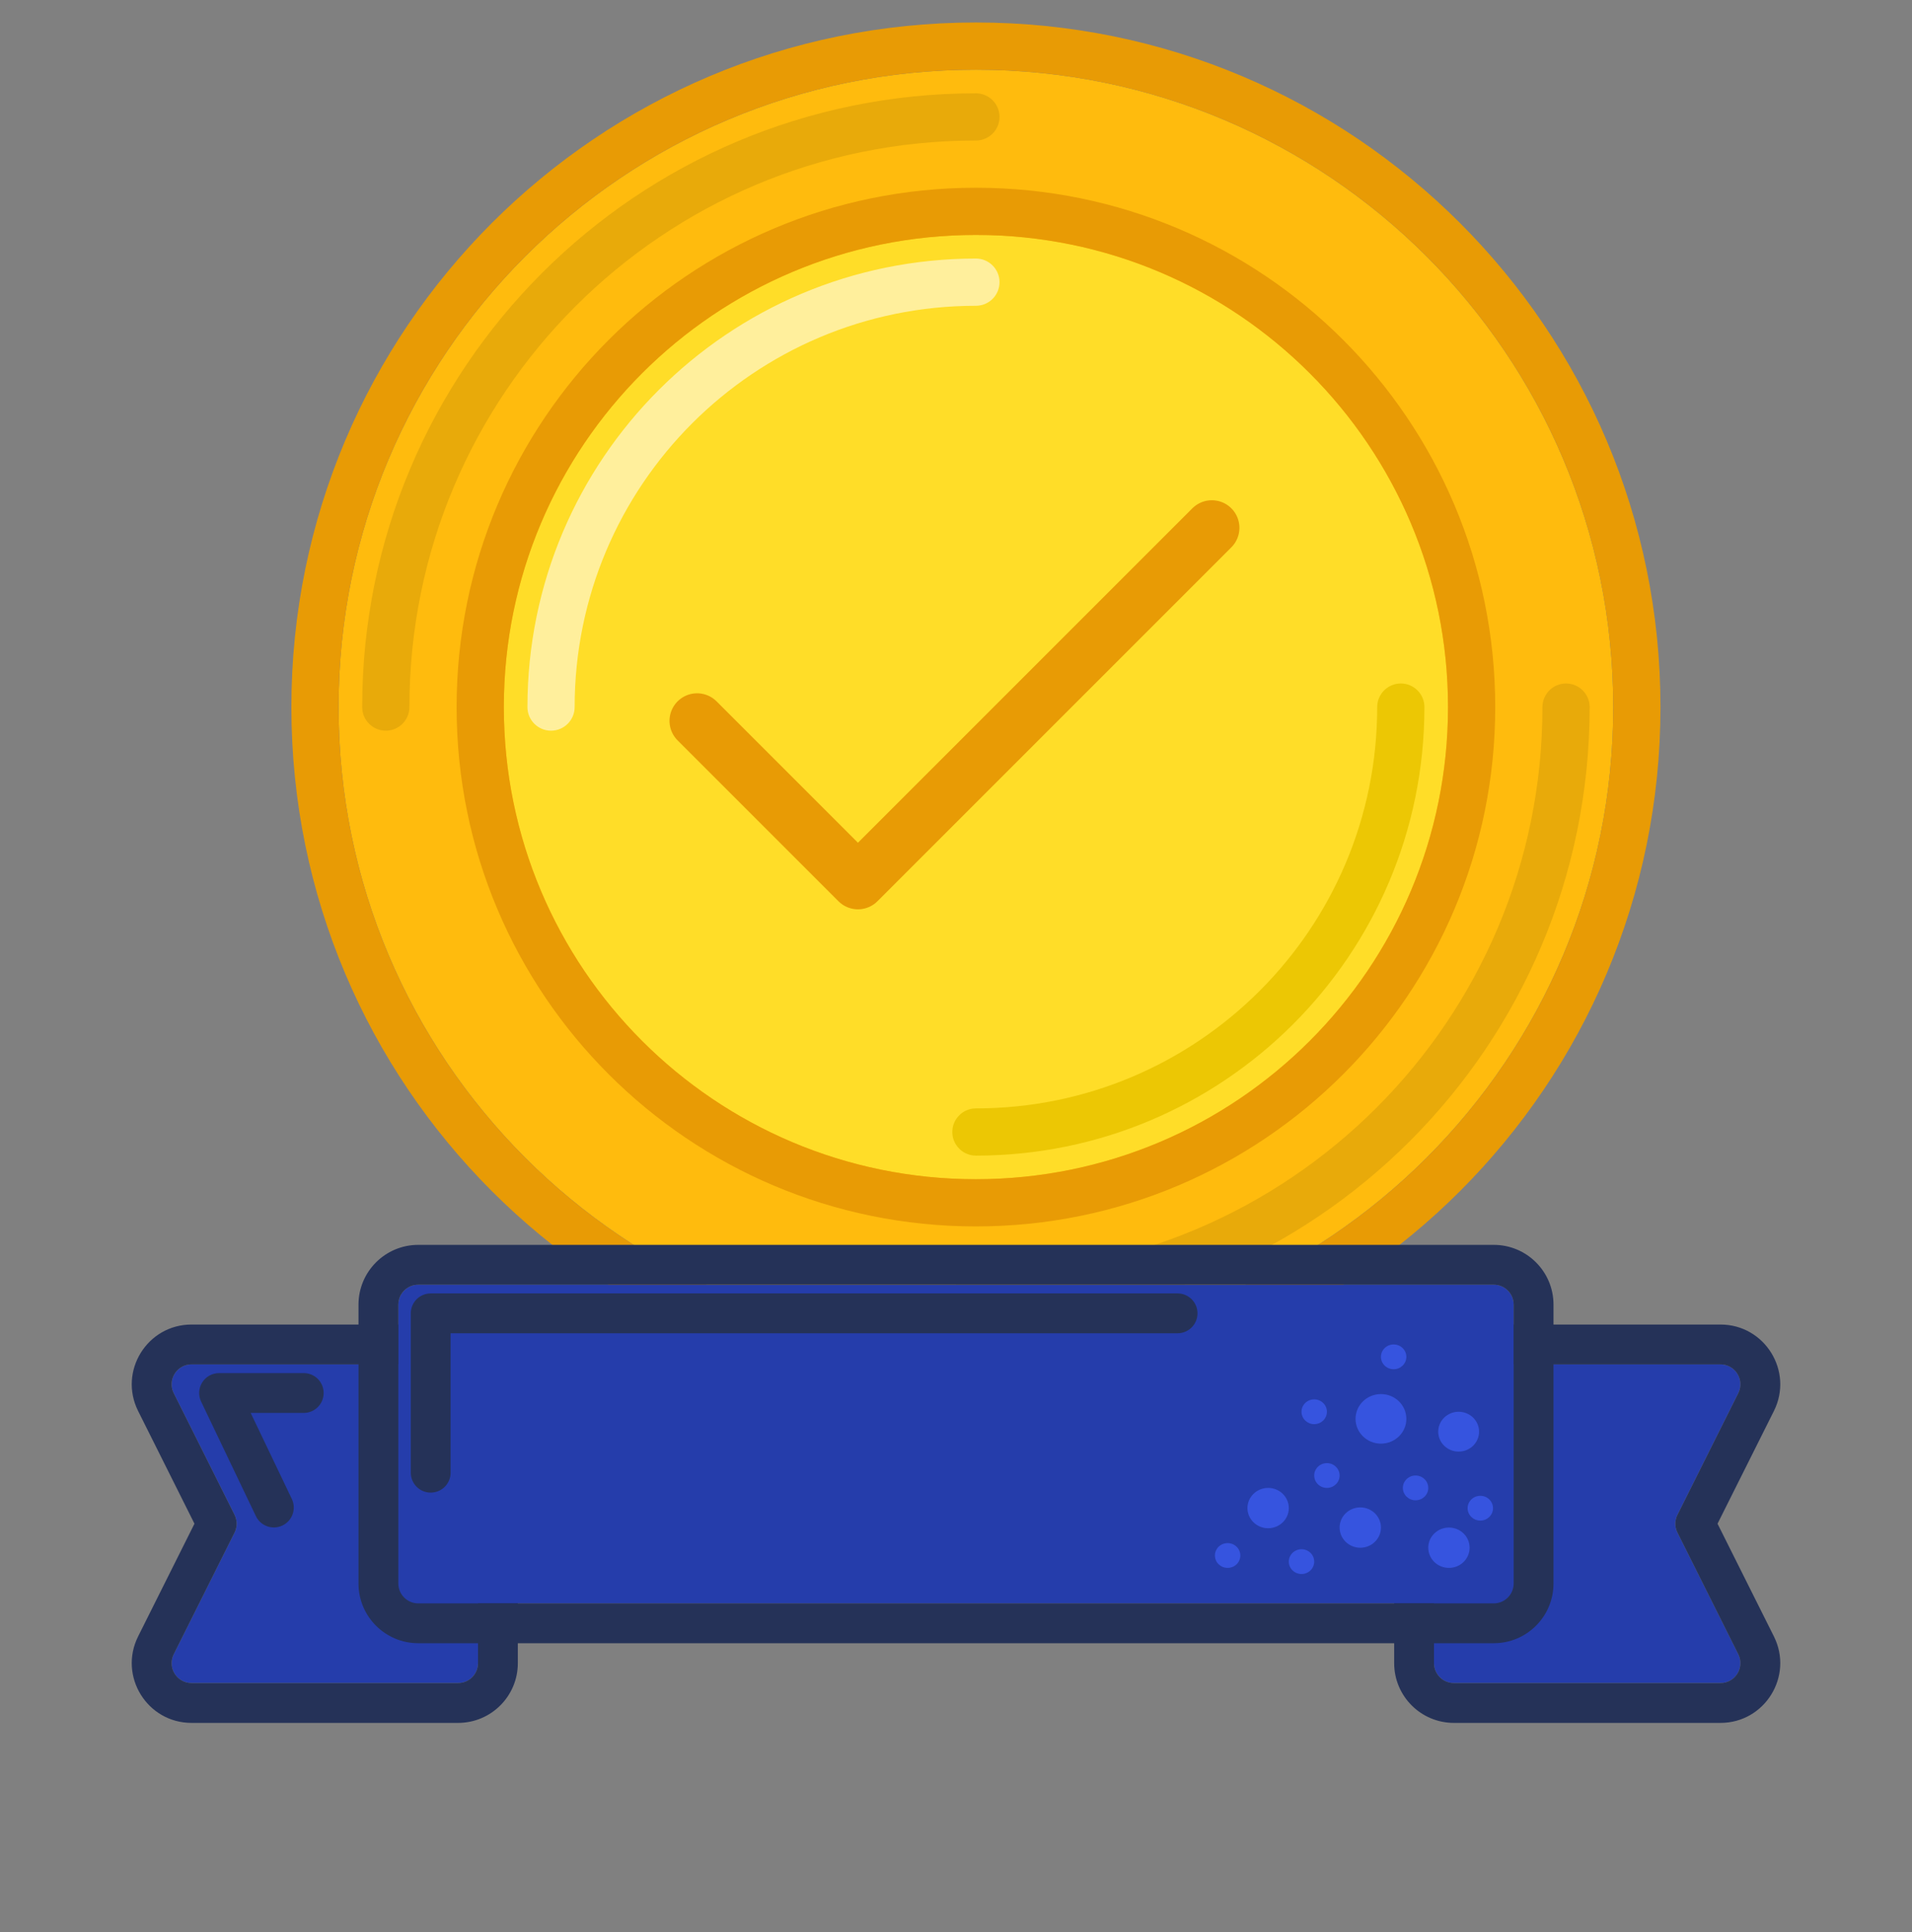
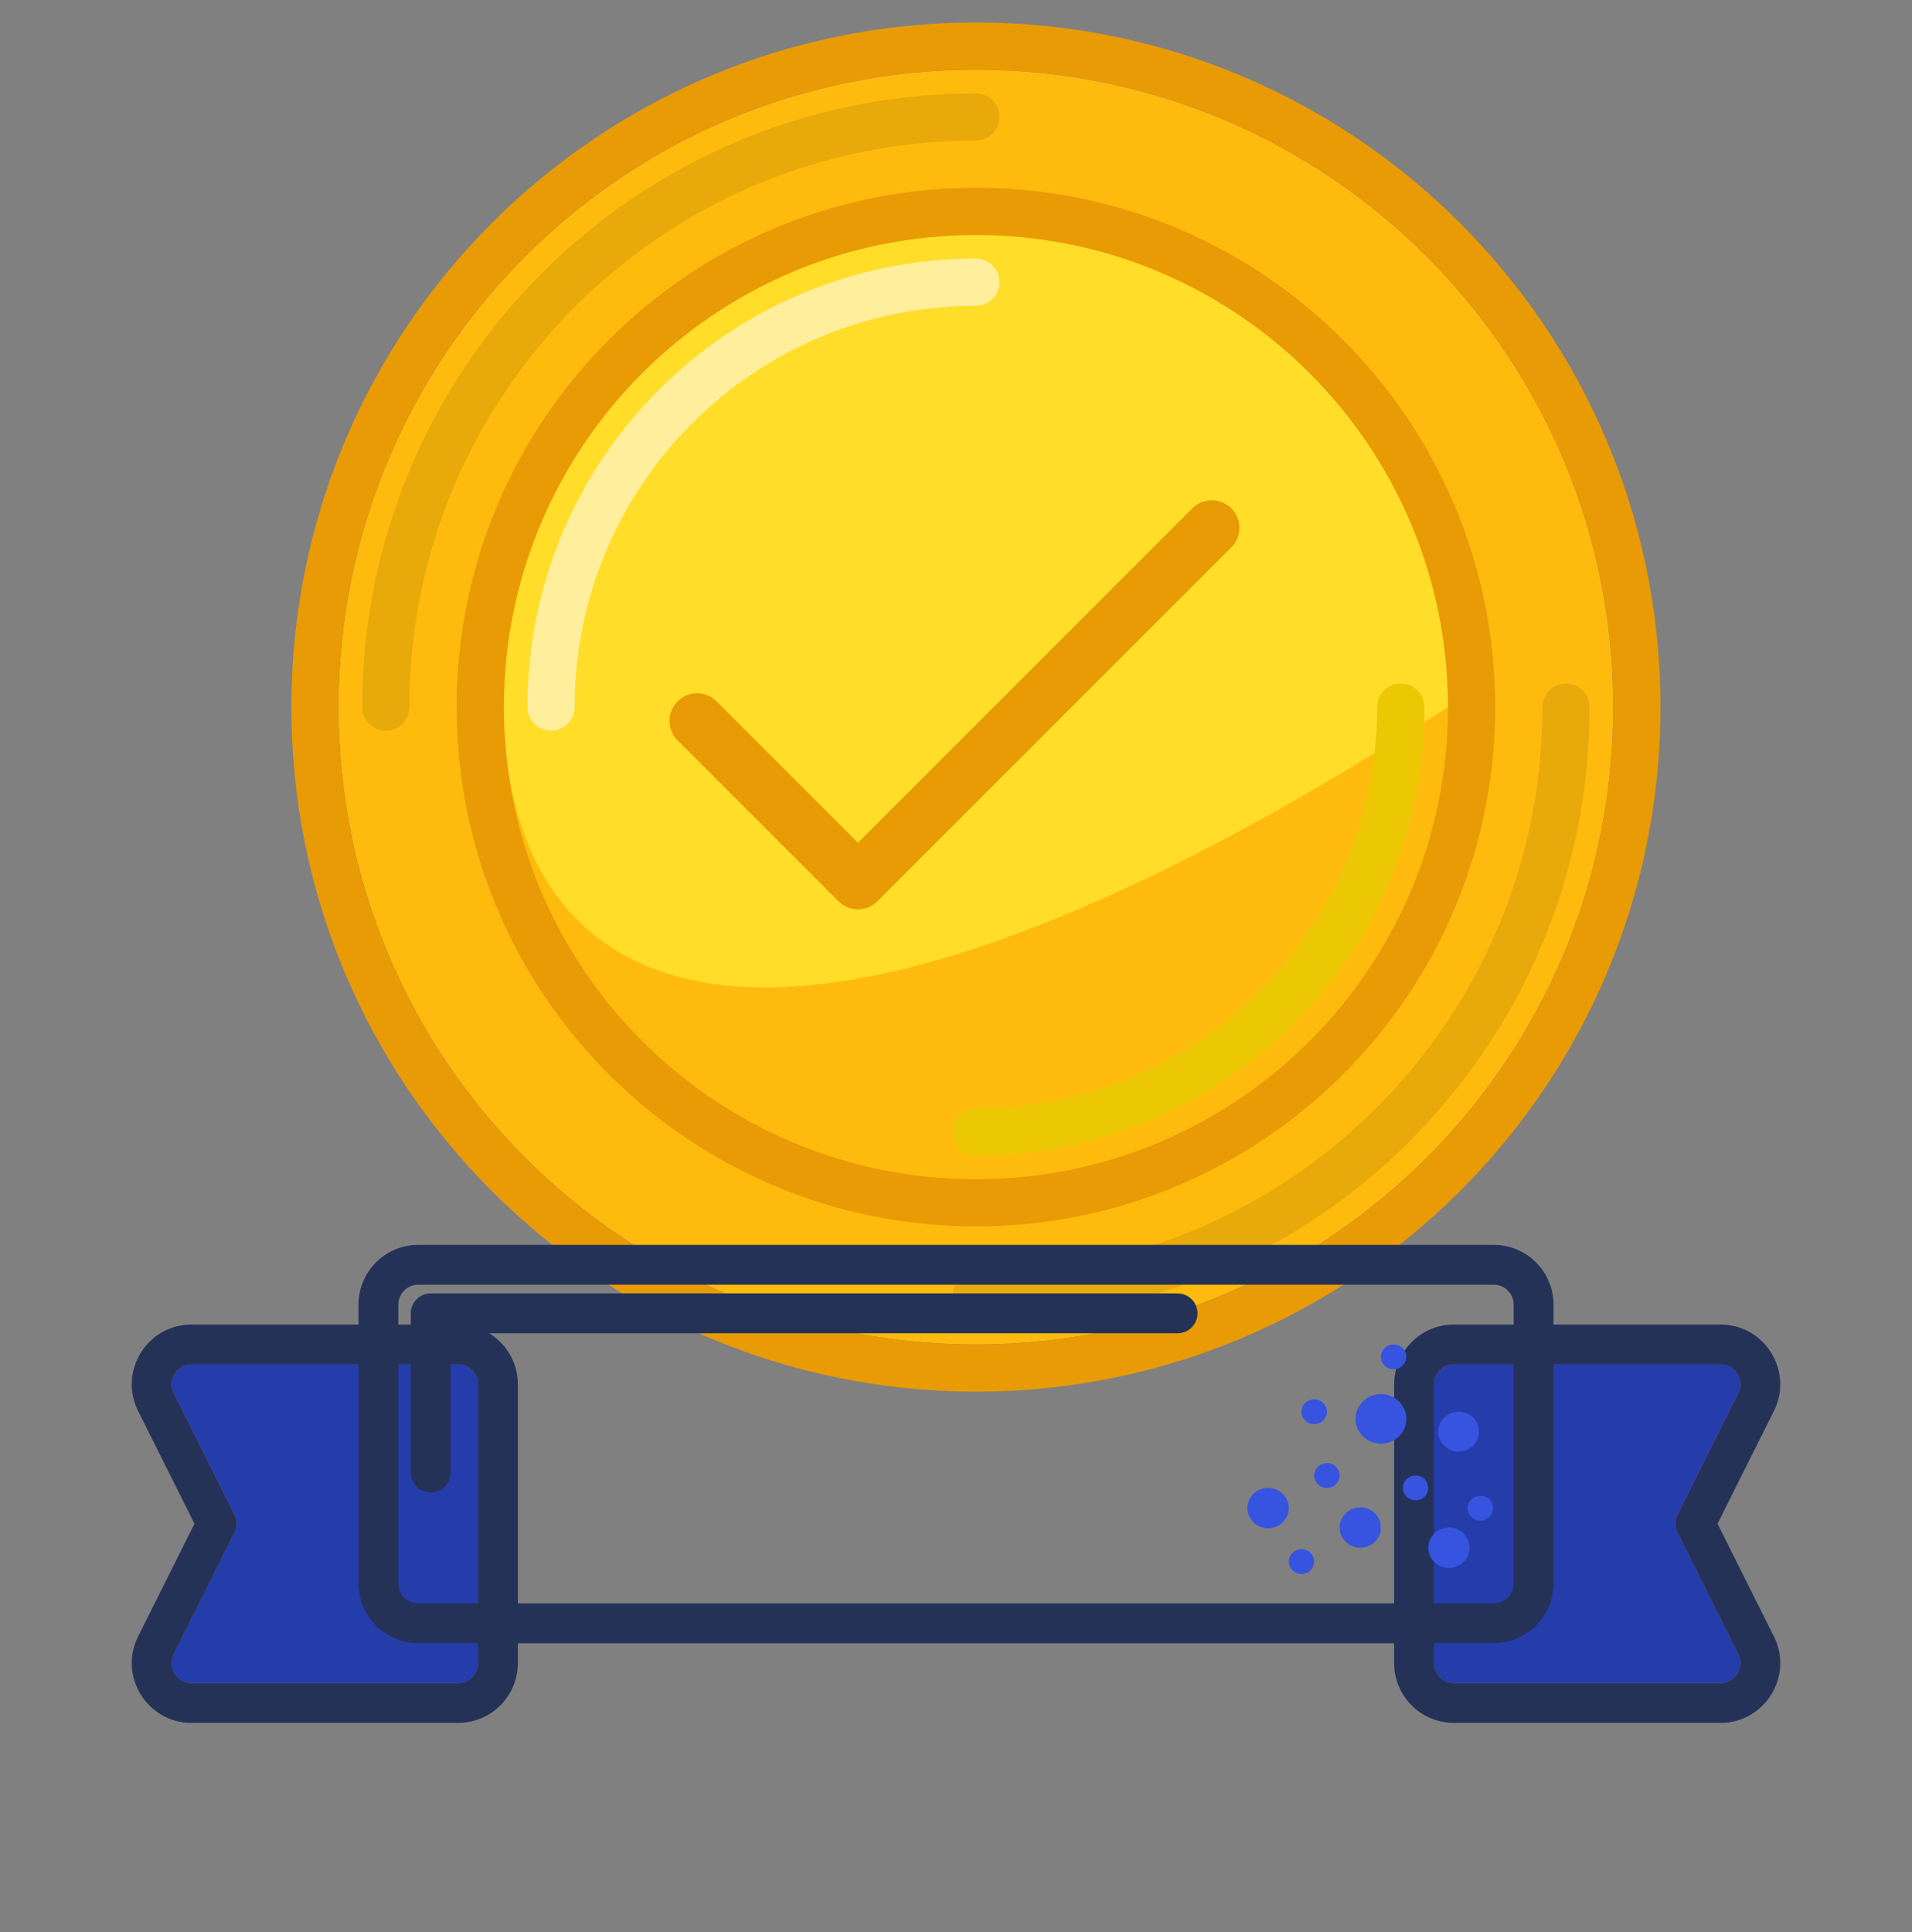
<svg xmlns="http://www.w3.org/2000/svg" width="96" height="97" viewBox="0 0 96 97" fill="none">
  <rect x="0" y="0" width="96" height="97" fill="#808080" stroke="none" />
  <path d="M81 35.5C81 53.173 66.673 67.5 49 67.5C31.327 67.5 17 53.173 17 35.5C17 17.827 31.327 3.5 49 3.5C66.673 3.5 81 17.827 81 35.5Z" fill="#FFBB0D" />
  <path fill-rule="evenodd" clip-rule="evenodd" d="M83.371 35.5C83.371 54.482 67.983 69.87 49 69.87C30.018 69.87 14.63 54.482 14.63 35.5C14.63 16.517 30.018 1.129 49 1.129C67.983 1.129 83.371 16.517 83.371 35.5ZM49 67.5C66.673 67.5 81 53.173 81 35.5C81 17.827 66.673 3.5 49 3.5C31.327 3.5 17 17.827 17 35.5C17 53.173 31.327 67.5 49 67.5Z" fill="#E89B05" />
  <path fill-rule="evenodd" clip-rule="evenodd" d="M19.371 36.685C18.716 36.685 18.185 36.154 18.185 35.5C18.185 18.481 31.982 4.685 49 4.685C49.655 4.685 50.185 5.216 50.185 5.87C50.185 6.525 49.655 7.055 49 7.055C33.291 7.055 20.556 19.79 20.556 35.5C20.556 36.154 20.025 36.685 19.371 36.685Z" fill="#E8AA0A" />
  <path fill-rule="evenodd" clip-rule="evenodd" d="M78.63 34.315C79.284 34.315 79.815 34.846 79.815 35.5C79.815 52.519 66.019 66.315 49 66.315C48.346 66.315 47.815 65.784 47.815 65.13C47.815 64.475 48.346 63.945 49 63.945C64.71 63.945 77.445 51.21 77.445 35.5C77.445 34.846 77.975 34.315 78.63 34.315Z" fill="#E8AA0A" />
-   <path d="M72.704 35.5C72.704 48.591 62.091 59.204 49 59.204C35.909 59.204 25.297 48.591 25.297 35.5C25.297 22.409 35.909 11.796 49 11.796C62.091 11.796 72.704 22.409 72.704 35.5Z" fill="#FFDD28" />
+   <path d="M72.704 35.5C35.909 59.204 25.297 48.591 25.297 35.5C25.297 22.409 35.909 11.796 49 11.796C62.091 11.796 72.704 22.409 72.704 35.5Z" fill="#FFDD28" />
  <path fill-rule="evenodd" clip-rule="evenodd" d="M75.074 35.5C75.074 49.9 63.401 61.574 49 61.574C34.6 61.574 22.926 49.9 22.926 35.5C22.926 21.099 34.6 9.426 49 9.426C63.401 9.426 75.074 21.099 75.074 35.5ZM49 59.204C62.091 59.204 72.704 48.591 72.704 35.5C72.704 22.409 62.091 11.796 49 11.796C35.909 11.796 25.297 22.409 25.297 35.5C25.297 48.591 35.909 59.204 49 59.204Z" fill="#E89B05" />
  <path fill-rule="evenodd" clip-rule="evenodd" d="M49 55.648C60.128 55.648 69.148 46.628 69.148 35.5C69.148 34.846 69.679 34.315 70.334 34.315C70.988 34.315 71.519 34.846 71.519 35.5C71.519 47.937 61.437 58.019 49 58.019C48.346 58.019 47.815 57.488 47.815 56.833C47.815 56.179 48.346 55.648 49 55.648Z" fill="#ECC704" />
  <path fill-rule="evenodd" clip-rule="evenodd" d="M49 15.352C37.873 15.352 28.852 24.372 28.852 35.5C28.852 36.154 28.321 36.685 27.667 36.685C27.012 36.685 26.482 36.154 26.482 35.5C26.482 23.063 36.564 12.981 49 12.981C49.655 12.981 50.185 13.512 50.185 14.167C50.185 14.821 49.655 15.352 49 15.352Z" fill="#FFEF9C" />
  <path d="M60.846 26.5L43.077 44.269L35 36.192" stroke="#E89B05" stroke-width="2.769" stroke-linecap="round" stroke-linejoin="round" />
  <path d="M11.777 76.053L8.724 69.947C8.391 69.282 8.875 68.5 9.618 68.5L23 68.5C23.552 68.5 24 68.948 24 69.5L24 83.5C24 84.052 23.552 84.5 23 84.5L9.618 84.5C8.875 84.5 8.391 83.718 8.724 83.053L11.777 76.947C11.917 76.666 11.917 76.334 11.777 76.053Z" fill="#253DAB" />
  <path d="M84.224 76.053L87.277 69.947C87.609 69.282 87.126 68.5 86.382 68.5L73 68.5C72.448 68.5 72 68.948 72 69.5L72 83.5C72 84.052 72.448 84.5 73 84.5L86.382 84.5C87.126 84.5 87.609 83.718 87.277 83.053L84.224 76.947C84.083 76.666 84.083 76.334 84.224 76.053Z" fill="#253DAB" />
  <path fill-rule="evenodd" clip-rule="evenodd" d="M9.764 76.5L6.935 70.842C5.938 68.847 7.388 66.5 9.618 66.5L23 66.5C24.657 66.5 26 67.843 26 69.5L26 83.5C26 85.157 24.657 86.5 23 86.5L9.618 86.5C7.388 86.5 5.938 84.153 6.935 82.158L9.764 76.5ZM9.987 76.946C9.987 76.947 9.988 76.947 9.988 76.947L10.882 76.5L9.988 76.947L9.987 76.946ZM86.236 76.5L89.066 70.842C90.063 68.847 88.612 66.5 86.382 66.5L73 66.5C71.343 66.5 70 67.843 70 69.5L70 83.5C70 85.157 71.343 86.5 73 86.5L86.382 86.5C88.612 86.5 90.063 84.153 89.066 82.158L86.236 76.5ZM87.277 69.947L84.224 76.053C84.083 76.334 84.083 76.666 84.224 76.947L87.277 83.053C87.609 83.718 87.126 84.5 86.382 84.5L73 84.5C72.448 84.5 72 84.052 72 83.5L72 69.5C72 68.948 72.448 68.5 73 68.5L86.382 68.5C87.126 68.5 87.609 69.282 87.277 69.947ZM8.724 69.947L11.777 76.053C11.917 76.334 11.917 76.666 11.777 76.947L8.724 83.053C8.391 83.718 8.875 84.5 9.618 84.5L23 84.5C23.552 84.5 24 84.052 24 83.5L24 69.5C24 68.948 23.552 68.5 23 68.5L9.618 68.5C8.875 68.5 8.391 69.282 8.724 69.947Z" fill="#253258" />
-   <path fill-rule="evenodd" clip-rule="evenodd" d="M10.154 69.404C10.337 69.114 10.657 68.938 11 68.938H15.25C15.803 68.938 16.25 69.385 16.25 69.938C16.25 70.49 15.803 70.938 15.25 70.938H12.587L14.652 75.256C14.891 75.754 14.68 76.351 14.182 76.59C13.683 76.828 13.086 76.617 12.848 76.119L10.098 70.369C9.95 70.059 9.971 69.695 10.154 69.404Z" fill="#253258" />
-   <path d="M76 79.5L76 65.5C76 64.948 75.552 64.5 75 64.5L21 64.5C20.448 64.5 20 64.948 20 65.5L20 79.5C20 80.052 20.448 80.5 21 80.5L75 80.5C75.552 80.5 76 80.052 76 79.5Z" fill="#253DAB" />
  <path fill-rule="evenodd" clip-rule="evenodd" d="M78 65.5L78 79.5C78 81.157 76.657 82.5 75 82.5L21 82.5C19.343 82.5 18 81.157 18 79.5L18 65.5C18 63.843 19.343 62.5 21 62.5L75 62.5C76.657 62.5 78 63.843 78 65.5ZM76 65.5L76 79.5C76 80.052 75.552 80.5 75 80.5L21 80.5C20.448 80.5 20 80.052 20 79.5L20 65.5C20 64.948 20.448 64.5 21 64.5L75 64.5C75.552 64.5 76 64.948 76 65.5Z" fill="#253258" />
  <path fill-rule="evenodd" clip-rule="evenodd" d="M20.625 65.938C20.625 65.385 21.073 64.938 21.625 64.938H59.125C59.678 64.938 60.125 65.385 60.125 65.938C60.125 66.49 59.678 66.938 59.125 66.938H22.625V73.938C22.625 74.49 22.177 74.938 21.625 74.938C21.073 74.938 20.625 74.49 20.625 73.938V65.938Z" fill="#253258" />
  <path d="M73.237 72.879C72.671 72.879 72.212 72.432 72.212 71.879C72.212 71.327 72.671 70.879 73.237 70.879C73.804 70.879 74.263 71.327 74.263 71.879C74.263 72.432 73.804 72.879 73.237 72.879Z" fill="#3654DF" />
  <path d="M69.336 72.48C68.632 72.48 68.061 71.923 68.061 71.236C68.061 70.548 68.632 69.991 69.336 69.991C70.041 69.991 70.612 70.548 70.612 71.236C70.612 71.923 70.041 72.48 69.336 72.48Z" fill="#3654DF" />
  <path d="M71.074 75.324C70.722 75.324 70.437 75.046 70.437 74.702C70.437 74.359 70.722 74.08 71.074 74.08C71.427 74.08 71.712 74.359 71.712 74.702C71.712 75.046 71.427 75.324 71.074 75.324Z" fill="#3654DF" />
  <path d="M69.974 68.744C69.622 68.744 69.336 68.466 69.336 68.122C69.336 67.778 69.622 67.5 69.974 67.5C70.326 67.5 70.612 67.778 70.612 68.122C70.612 68.466 70.326 68.744 69.974 68.744Z" fill="#3654DF" />
  <path d="M66.623 74.702C66.271 74.702 65.985 74.424 65.985 74.08C65.985 73.737 66.271 73.458 66.623 73.458C66.975 73.458 67.261 73.737 67.261 74.08C67.261 74.424 66.975 74.702 66.623 74.702Z" fill="#3654DF" />
  <path d="M65.985 71.501C65.633 71.501 65.348 71.223 65.348 70.879C65.348 70.535 65.633 70.257 65.985 70.257C66.338 70.257 66.623 70.535 66.623 70.879C66.623 71.223 66.338 71.501 65.985 71.501Z" fill="#3654DF" />
-   <path d="M61.638 78.718C61.286 78.718 61 78.439 61 78.096C61 77.752 61.286 77.474 61.638 77.474C61.99 77.474 62.276 77.752 62.276 78.096C62.276 78.439 61.99 78.718 61.638 78.718Z" fill="#3654DF" />
  <path d="M74.325 76.343C73.973 76.343 73.688 76.064 73.688 75.721C73.688 75.377 73.973 75.099 74.325 75.099C74.678 75.099 74.963 75.377 74.963 75.721C74.963 76.064 74.678 76.343 74.325 76.343Z" fill="#3654DF" />
  <path d="M68.299 77.706C67.725 77.706 67.261 77.252 67.261 76.693C67.261 76.134 67.725 75.681 68.299 75.681C68.872 75.681 69.336 76.134 69.336 76.693C69.336 77.252 68.872 77.706 68.299 77.706Z" fill="#3654DF" />
  <path d="M72.75 78.718C72.177 78.718 71.712 78.265 71.712 77.705C71.712 77.146 72.177 76.693 72.75 76.693C73.323 76.693 73.788 77.146 73.788 77.705C73.788 78.265 73.323 78.718 72.75 78.718Z" fill="#3654DF" />
  <path d="M63.672 76.727C63.099 76.727 62.634 76.274 62.634 75.715C62.634 75.156 63.099 74.702 63.672 74.702C64.245 74.702 64.71 75.156 64.71 75.715C64.71 76.274 64.245 76.727 63.672 76.727Z" fill="#3654DF" />
  <path d="M65.348 79.025C64.996 79.025 64.71 78.747 64.71 78.403C64.71 78.06 64.996 77.781 65.348 77.781C65.7 77.781 65.985 78.06 65.985 78.403C65.985 78.747 65.7 79.025 65.348 79.025Z" fill="#3654DF" />
</svg>